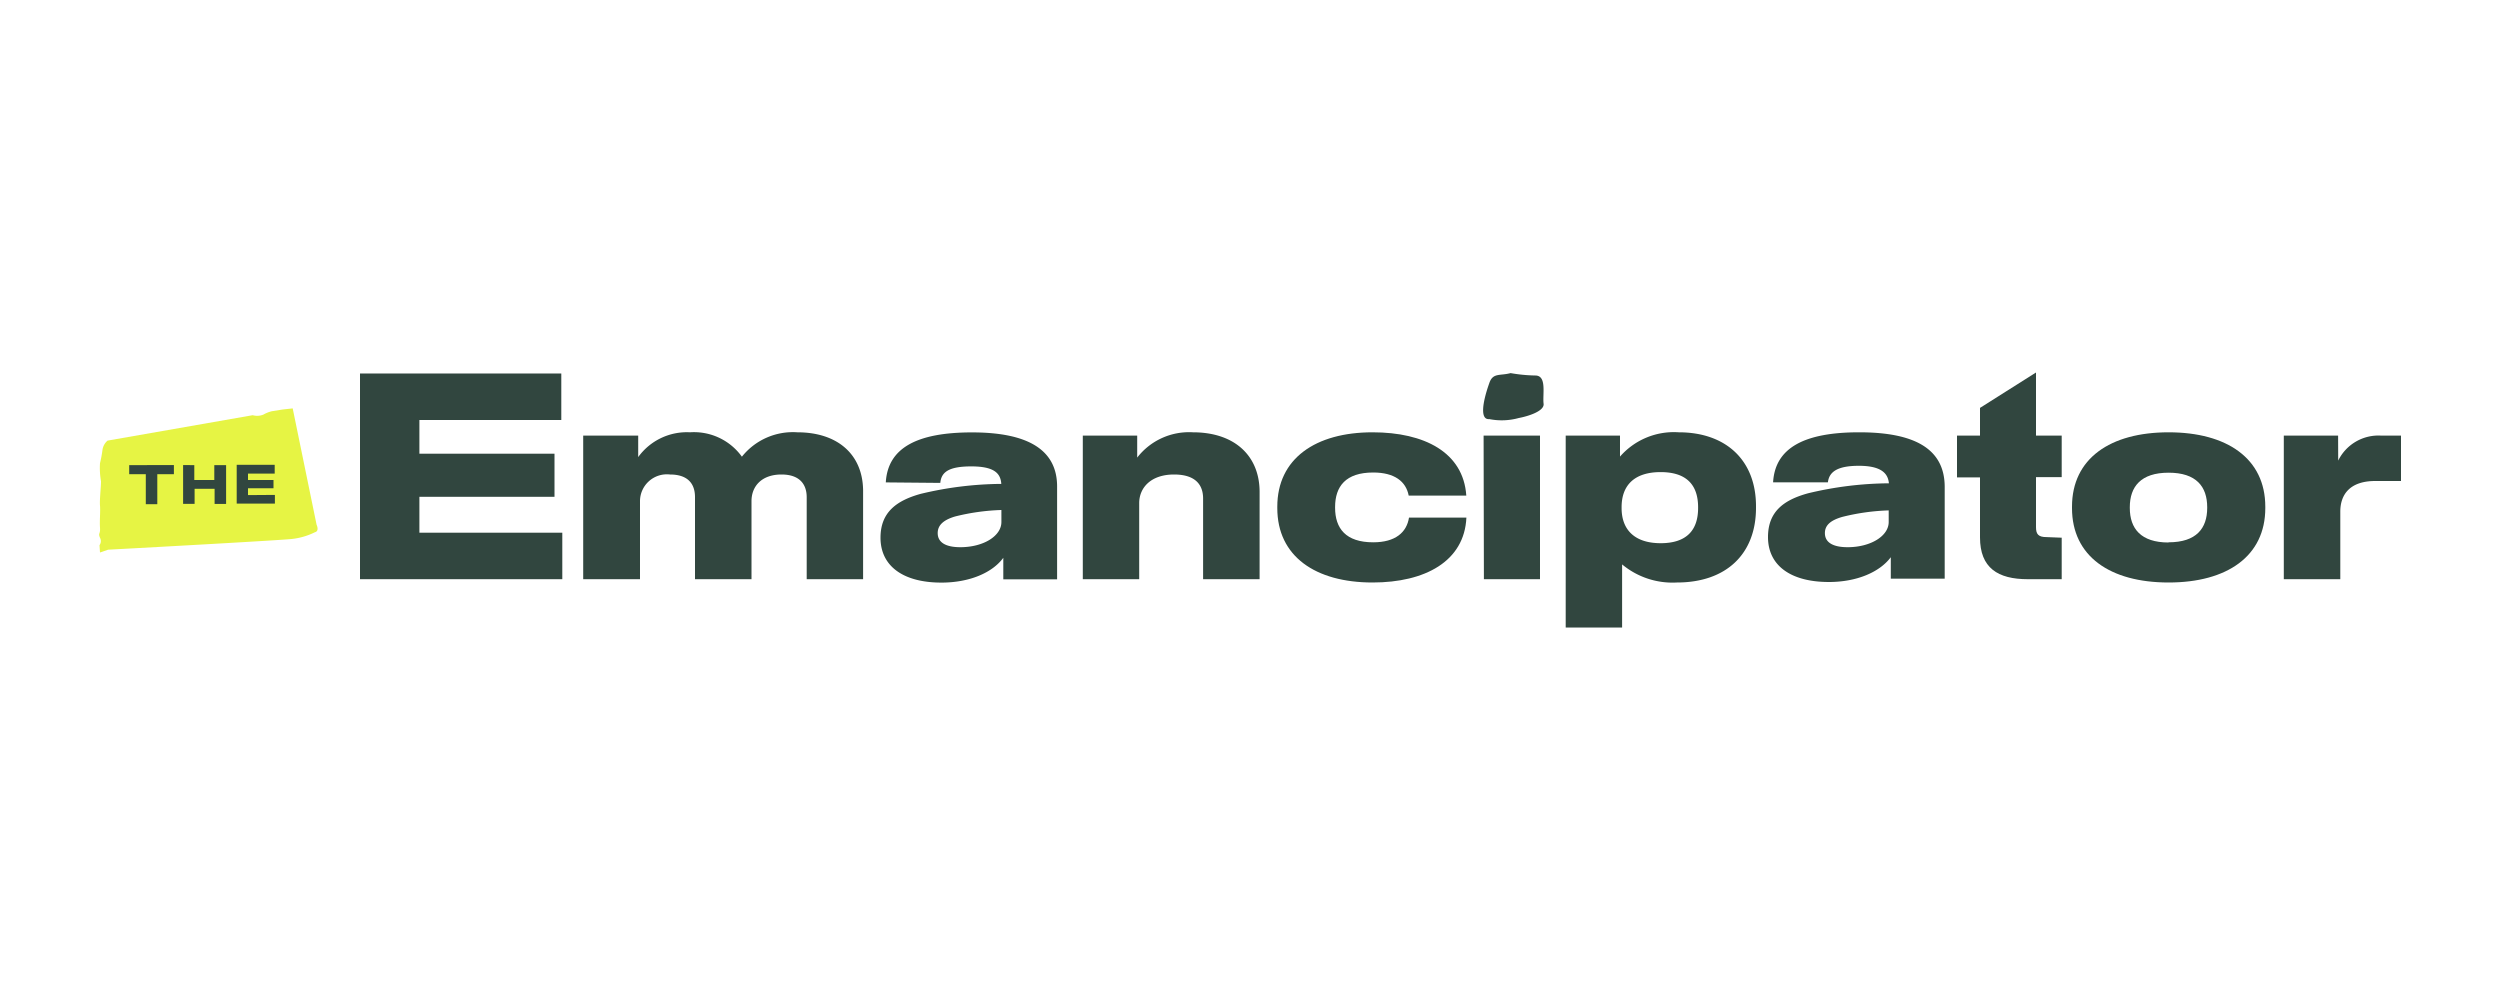
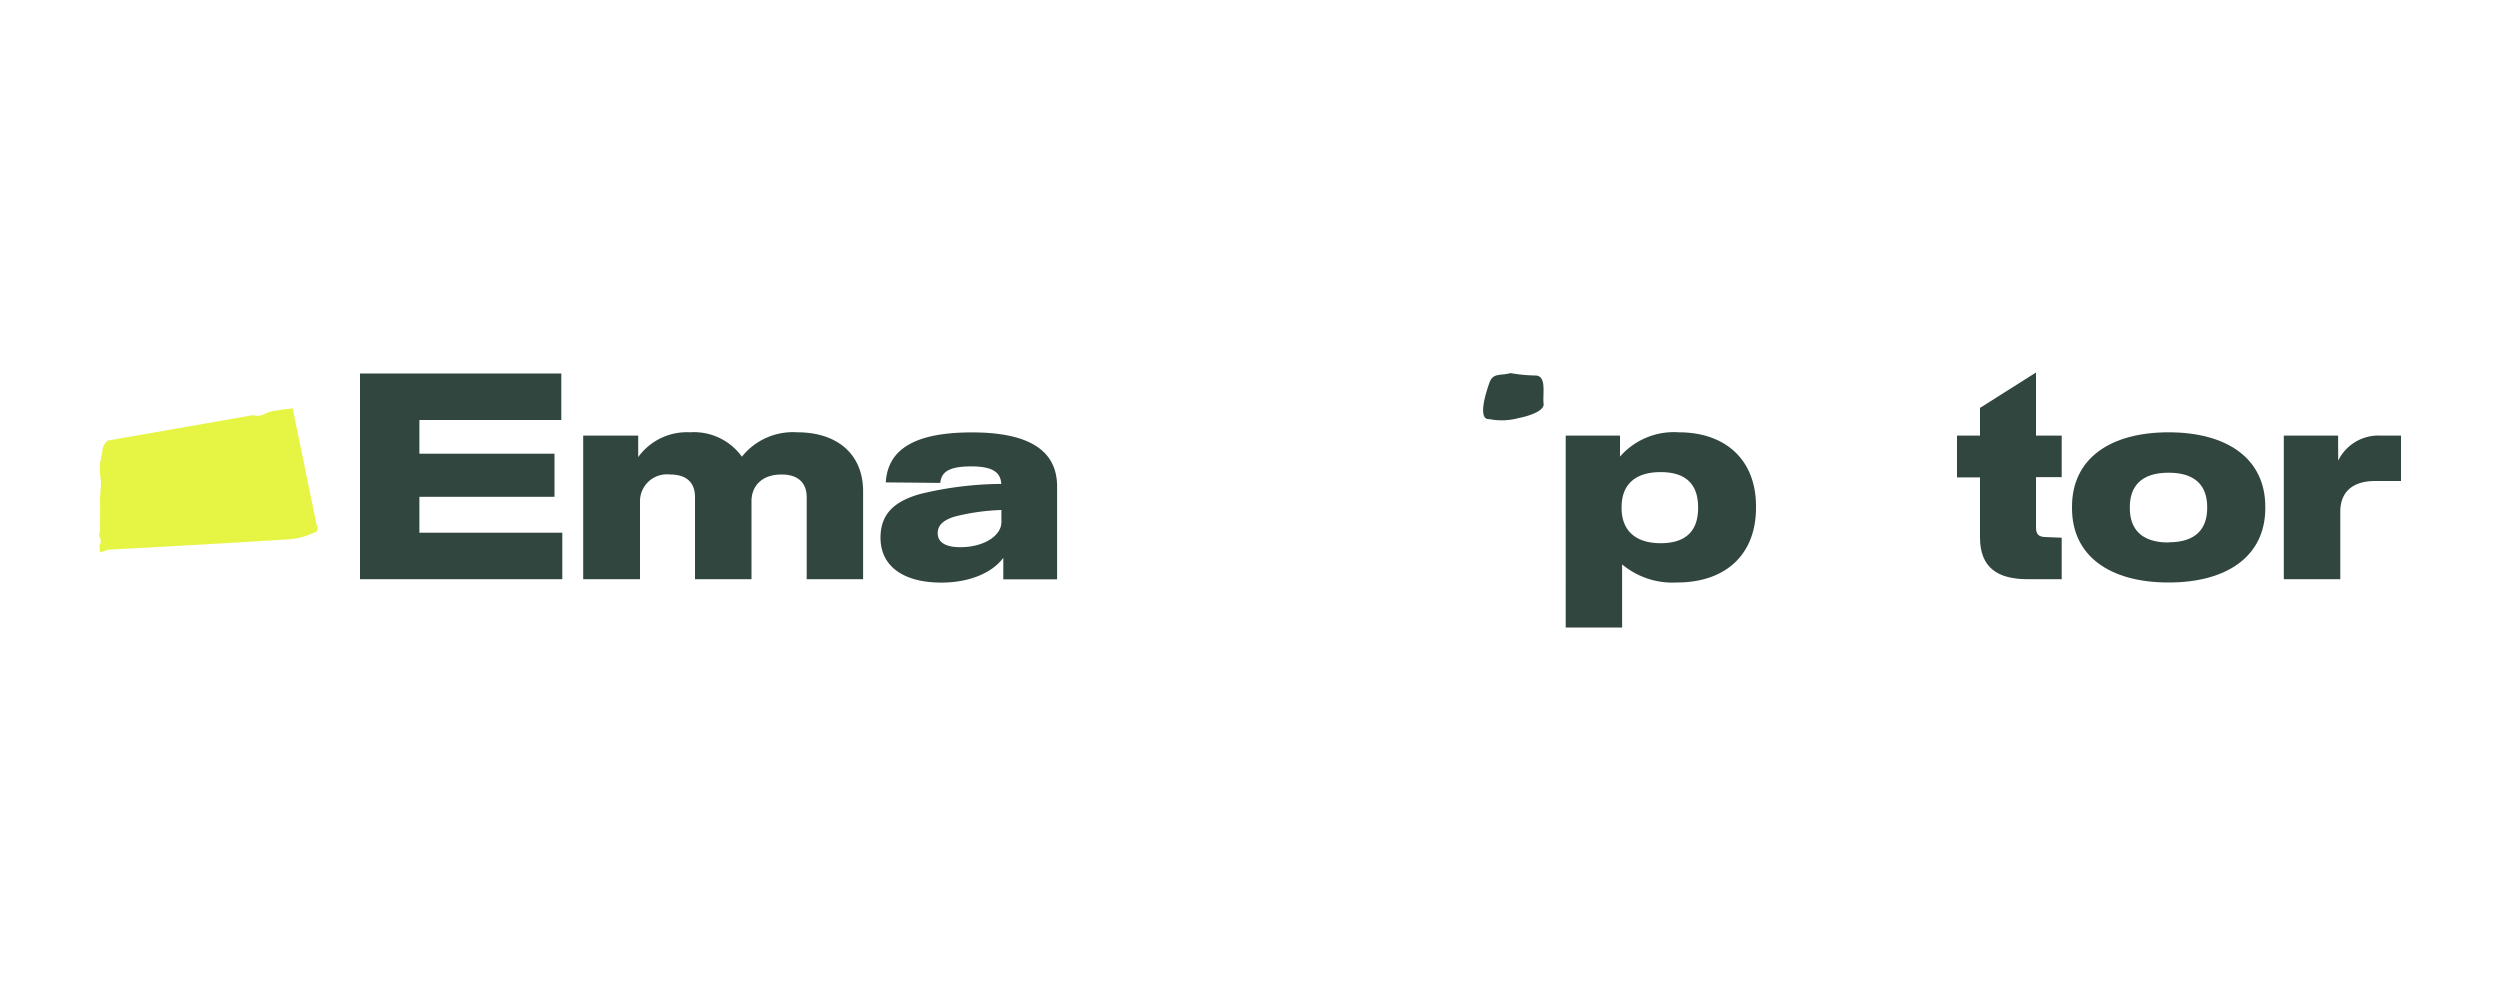
<svg xmlns="http://www.w3.org/2000/svg" id="Layer_1" data-name="Layer 1" viewBox="0 0 250 100">
  <defs>
    <style>.cls-1{fill:#e6f444;}.cls-2,.cls-3{fill:#31463f;}.cls-3{fill-rule:evenodd;}</style>
  </defs>
  <path class="cls-1" d="M10,53.78a.69.69,0,0,1-.05.74l.05.73.81-.28c5.59-.3,17.09-.94,18.35-1.07a6.86,6.86,0,0,0,2.34-.68c.37-.09.26-.53.16-.74L29.27,40.84l-1,.11-1.07.17a3.14,3.14,0,0,0-.86.34,1.66,1.66,0,0,1-1.07.06L10.76,44.06a1.49,1.49,0,0,0-.51.91A12.06,12.06,0,0,1,10,46.32a7.76,7.76,0,0,0,.1,1.81c0,.57-.15,1.87-.1,2.43s-.05,1.53,0,2.21S9.79,53.27,10,53.78Z" />
-   <path class="cls-2" d="M14.58,47.42v3h1.15v-3h1.66v-.91H12.92v.91Zm3.73-.91v3.88h1.15V48.88h2v1.51h1.15V46.51H21.43V48h-2V46.51Zm6.49,3v-.68h2.55V48H24.8v-.64h2.67v-.88h-3.8v3.88h3.82v-.87Z" />
  <path class="cls-2" d="M148.93,38.31c.36-1.06,1.06-.71,2.13-1a15.58,15.58,0,0,0,2.47.24c1.18,0,.71,1.89.83,2.83.09.75-1.61,1.26-2.48,1.42a6.38,6.38,0,0,1-2.95.11C148,42,148.22,40.31,148.93,38.31Z" />
  <path class="cls-2" d="M206.17,53.77v4.15h-3.39c-3,0-4.78-1.13-4.78-4.18v-6h-2.3V43.56H198V40.79l5.6-3.54v6.31h2.57v4.15H203.6v5c0,.7.22,1,1.06,1Z" />
  <path class="cls-2" d="M41.94,53.27V49.68H55.45V45.37H41.94V42H56.13V37.35H36V57.92H56.23V53.27Z" />
  <path class="cls-2" d="M79.73,43.23a6.52,6.52,0,0,0-5.54,2.44A5.9,5.9,0,0,0,69,43.23a6,6,0,0,0-5.18,2.48l0-2.15H58.32V57.92H64V50.15a2.69,2.69,0,0,1,3-2.7c1.81,0,2.5.95,2.5,2.26v8.21h5.65V50.11c0-1.47,1-2.66,3-2.66,1.83,0,2.52,1,2.52,2.27v8.2h5.64V49C86.25,45.4,83.72,43.23,79.73,43.23Z" />
  <path class="cls-3" d="M88.58,48.24c.2-3.49,3.19-5,8.62-5s8.51,1.64,8.51,5.41v9.28h-5.38l0-2.15c-1.09,1.49-3.37,2.48-6.19,2.48-3.82,0-6.09-1.65-6.09-4.49,0-2.55,1.61-3.71,4-4.38a35.38,35.38,0,0,1,8.08-1c-.07-1.08-.74-1.75-3-1.75s-3,.57-3.1,1.65Zm5.19,5.07c0,.95.83,1.41,2.26,1.41,2.32,0,4.11-1.12,4.11-2.52V51a21.78,21.78,0,0,0-4.64.65C94.33,52,93.77,52.53,93.77,53.31Z" />
-   <path class="cls-2" d="M119.29,43.23a6.56,6.56,0,0,0-5.57,2.53l0-2.2h-5.44V57.92h5.64V50.31c0-1.52,1.15-2.86,3.49-2.86,2.1,0,2.9,1,2.9,2.4v8.07h5.65V49.13C125.93,45.58,123.47,43.23,119.29,43.23Z" />
-   <path class="cls-2" d="M146.64,51.76c-.2,4.38-4.15,6.49-9.38,6.49-5.71,0-9.53-2.61-9.53-7.44v-.14c0-4.81,3.82-7.44,9.53-7.44,5.17,0,9.08,2,9.37,6.33h-5.76c-.27-1.42-1.42-2.31-3.55-2.31-2.74,0-3.81,1.38-3.81,3.46v.06c0,2.07,1.07,3.46,3.81,3.46,2.23,0,3.35-1,3.58-2.47Z" />
-   <path class="cls-2" d="M148.39,57.92H154V43.56h-5.64Z" />
  <path class="cls-3" d="M162,45.66a7.15,7.15,0,0,1,5.87-2.43c4.71,0,7.73,2.78,7.73,7.39v.16c0,4.64-3,7.47-7.91,7.47a7.88,7.88,0,0,1-5.48-1.81v6.31h-5.64V43.56H162Zm4.06,8.66c2.6,0,3.75-1.3,3.75-3.52v-.07c0-2.23-1.15-3.52-3.75-3.52s-3.9,1.3-3.9,3.5v.12C162.17,53,163.49,54.32,166.07,54.32Z" />
-   <path class="cls-3" d="M185.92,43.23c-5.43,0-8.41,1.52-8.61,5h5.48c.13-1.08,1-1.65,3.1-1.65s2.91.67,3,1.75a35.55,35.55,0,0,0-8.09,1c-2.43.67-4,1.83-4,4.38,0,2.84,2.27,4.49,6.09,4.49,2.81,0,5.09-1,6.19-2.48l0,2.15h5.39V48.64C194.44,44.87,191.44,43.23,185.92,43.23Zm-1.16,11.49c-1.44,0-2.27-.46-2.27-1.41,0-.78.56-1.28,1.74-1.62a21.78,21.78,0,0,1,4.64-.65V52.2C188.87,53.6,187.07,54.72,184.76,54.72Z" />
  <path class="cls-3" d="M216.86,58.25c5.85,0,9.67-2.63,9.67-7.44v-.14c0-4.81-3.82-7.44-9.67-7.44s-9.66,2.63-9.66,7.44v.14C207.2,55.62,211,58.25,216.86,58.25Zm0-4c-2.77,0-3.88-1.39-3.88-3.46v-.06c0-2.07,1.11-3.46,3.88-3.46s3.86,1.39,3.86,3.46v.06C220.72,52.84,219.63,54.23,216.86,54.23Z" />
  <path class="cls-2" d="M233.82,46.06a4.48,4.48,0,0,1,4.28-2.5h2V48.1h-2.57c-2.58,0-3.5,1.39-3.5,3.06v6.76h-5.65V43.56h5.43Z" />
</svg>